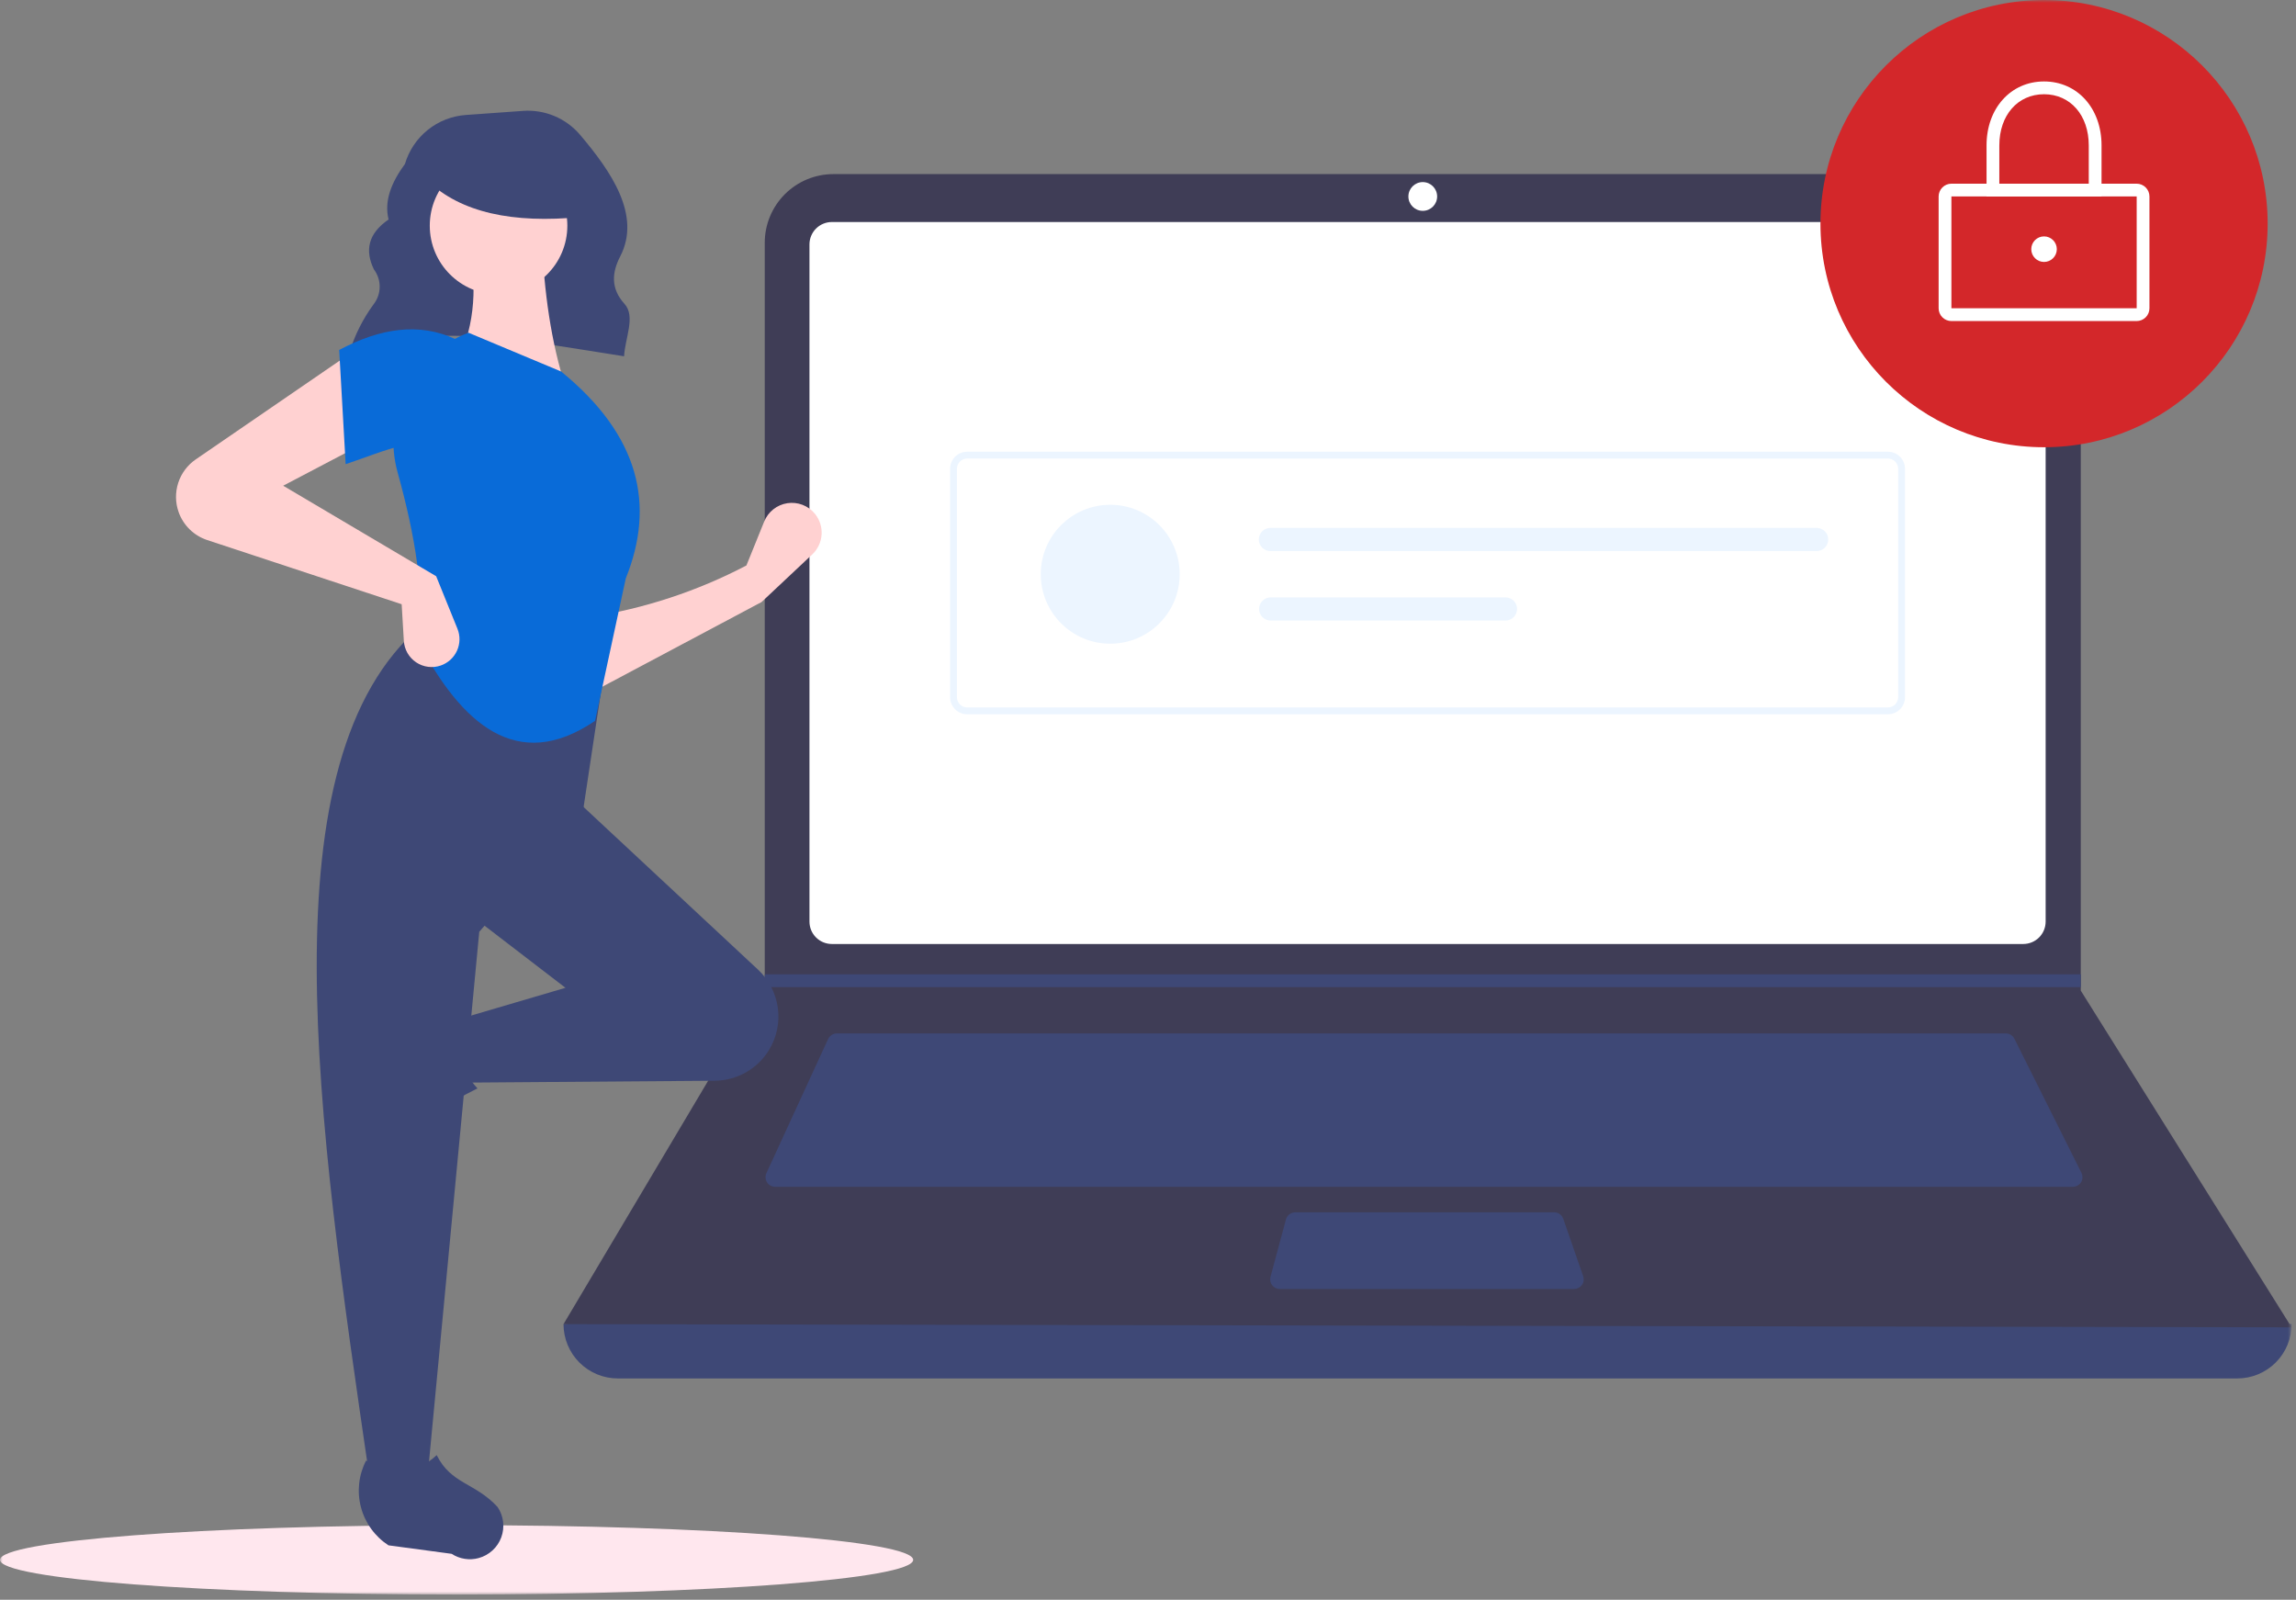
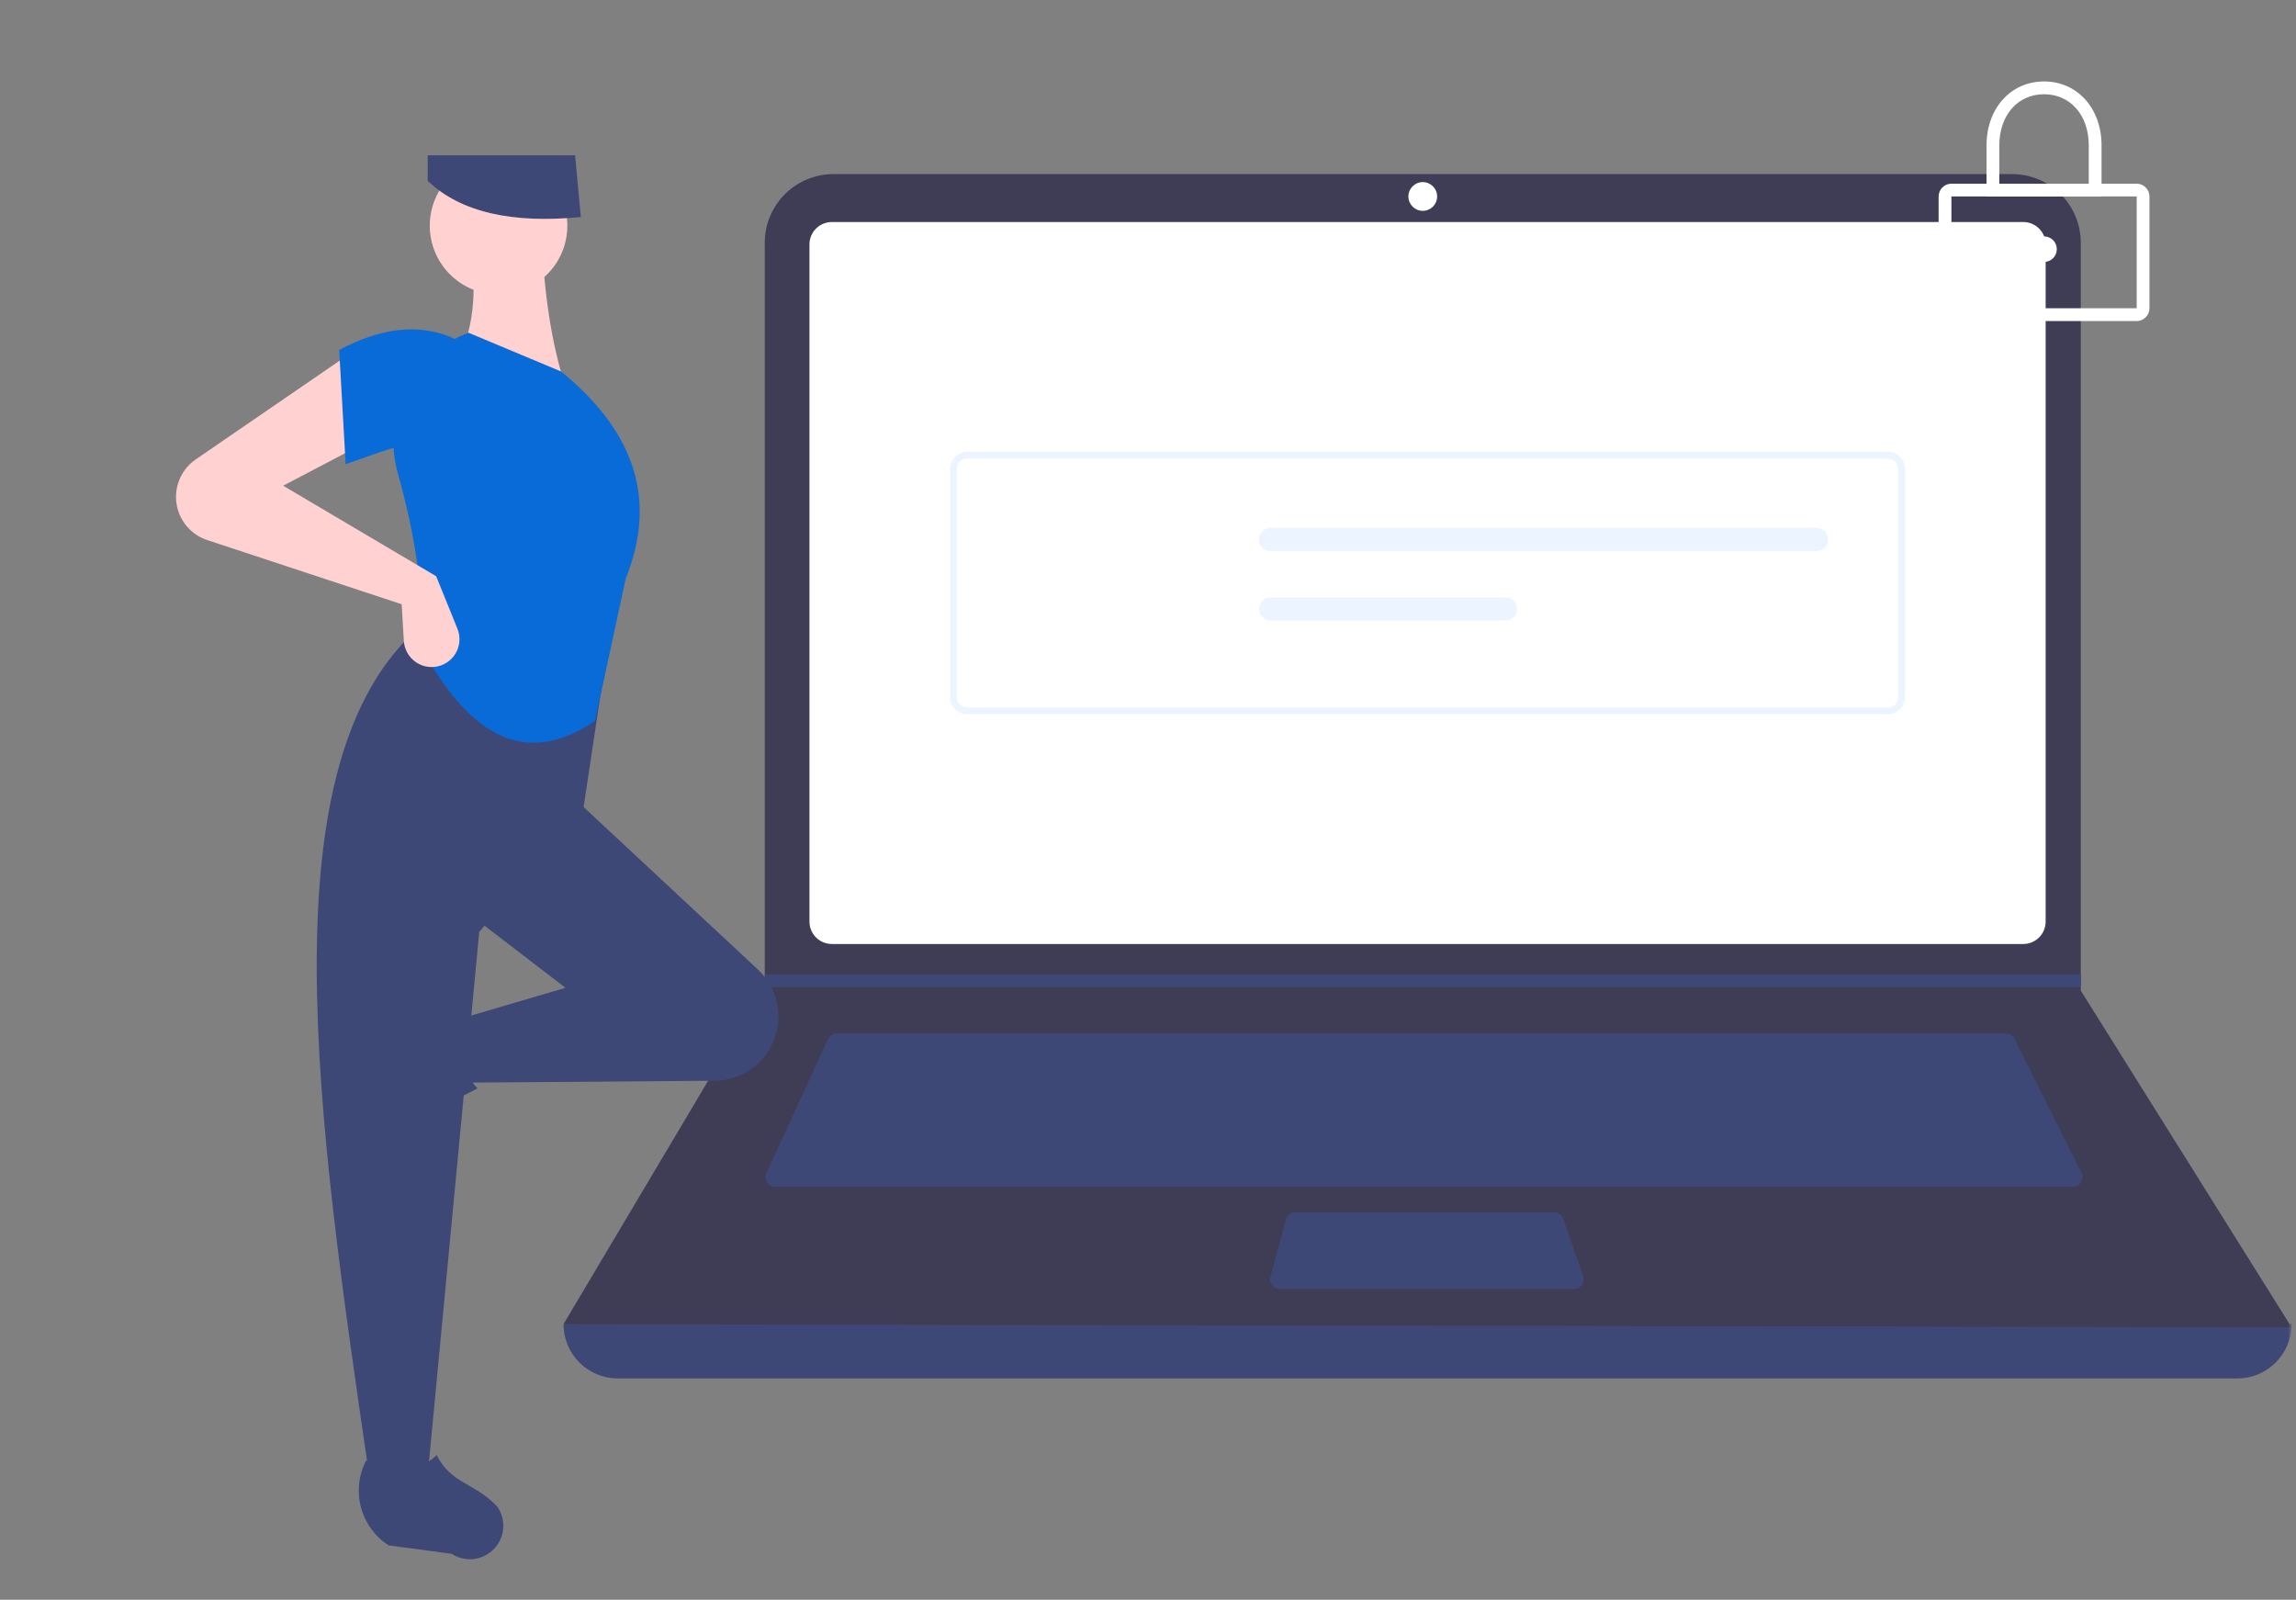
<svg xmlns="http://www.w3.org/2000/svg" width="422" height="294" viewBox="0 0 422 294" fill="none">
  <rect x="0" y="0" width="422" height="294" fill="#808080" stroke="none" />
  <mask id="mask0_0_279" style="mask-type:luminance" maskUnits="userSpaceOnUse" x="0" y="0" width="422" height="294">
    <path d="M421.191 0H0V293.045H421.191V0Z" fill="white" />
  </mask>
  <g mask="url(#mask0_0_279)">
-     <path d="M83.92 293.046C130.268 293.046 167.84 290.192 167.84 286.672C167.84 283.152 130.268 280.298 83.92 280.298C37.572 280.298 0 283.152 0 286.672C0 290.192 37.572 293.046 83.92 293.046Z" fill="#FFE7EE" />
-     <path d="M64.146 65.021C78.746 58.809 96.941 62.745 114.705 65.477C114.87 62.169 116.874 58.143 114.775 55.835C112.225 53.035 112.46 50.085 113.994 47.122C117.918 39.545 112.294 31.483 106.62 24.78C105.34 23.273 103.723 22.09 101.9 21.325C100.077 20.561 98.099 20.237 96.127 20.38L85.612 21.131C83.053 21.314 80.612 22.274 78.613 23.882C76.615 25.491 75.155 27.671 74.43 30.131C71.919 33.546 70.575 36.951 71.421 40.339C67.66 42.909 67.028 46.011 68.721 49.509C69.421 50.438 69.794 51.572 69.783 52.735C69.771 53.898 69.375 55.025 68.656 55.939C66.708 58.596 65.217 61.559 64.242 64.706L64.146 65.021Z" fill="#3E4876" />
    <path d="M411.211 253.332H113.553C112.242 253.332 110.944 253.074 109.733 252.572C108.522 252.07 107.421 251.335 106.494 250.407C105.567 249.48 104.832 248.38 104.331 247.168C103.83 245.957 103.572 244.659 103.572 243.348C211.473 230.808 317.347 230.808 421.192 243.348C421.192 244.659 420.935 245.957 420.433 247.168C419.932 248.38 419.197 249.48 418.27 250.407C417.343 251.335 416.242 252.07 415.031 252.572C413.82 253.074 412.522 253.332 411.211 253.332Z" fill="#3E4876" />
    <path d="M421.192 243.938L103.572 243.351L140.383 181.412L140.559 181.118V44.613C140.559 41.268 141.888 38.059 144.253 35.693C146.618 33.327 149.827 31.998 153.172 31.997H369.826C371.483 31.997 373.124 32.323 374.655 32.957C376.186 33.591 377.577 34.521 378.748 35.693C379.92 36.864 380.849 38.255 381.483 39.786C382.117 41.317 382.443 42.958 382.443 44.615V182.058L421.192 243.938Z" fill="#3F3D56" />
    <path d="M152.887 40.804C151.797 40.805 150.753 41.239 149.982 42.009C149.212 42.78 148.778 43.825 148.777 44.914V169.378C148.778 170.468 149.212 171.513 149.982 172.283C150.753 173.054 151.797 173.487 152.887 173.488H371.875C372.965 173.487 374.009 173.053 374.78 172.283C375.55 171.513 375.984 170.468 375.985 169.378V44.913C375.984 43.824 375.551 42.779 374.78 42.008C374.01 41.238 372.965 40.804 371.875 40.803L152.887 40.804Z" fill="white" />
    <path d="M153.805 189.926C153.468 189.926 153.139 190.023 152.855 190.205C152.572 190.386 152.346 190.645 152.205 190.951L140.862 215.608C140.738 215.876 140.683 216.172 140.704 216.467C140.724 216.762 140.818 217.047 140.977 217.296C141.137 217.545 141.356 217.75 141.616 217.892C141.875 218.034 142.166 218.108 142.462 218.108H380.995C381.295 218.108 381.59 218.031 381.853 217.885C382.115 217.739 382.335 217.528 382.493 217.272C382.651 217.017 382.741 216.726 382.754 216.426C382.768 216.126 382.704 215.827 382.57 215.559L370.241 190.901C370.096 190.607 369.871 190.361 369.593 190.189C369.314 190.017 368.993 189.926 368.666 189.927L153.805 189.926Z" fill="#3E4876" />
    <path d="M261.501 38.749C262.96 38.749 264.143 37.566 264.143 36.107C264.143 34.648 262.96 33.465 261.501 33.465C260.042 33.465 258.859 34.648 258.859 36.107C258.859 37.566 260.042 38.749 261.501 38.749Z" fill="white" />
    <path d="M238.056 222.804C237.669 222.804 237.294 222.932 236.986 223.167C236.679 223.401 236.458 223.731 236.356 224.104L233.511 234.672C233.441 234.933 233.431 235.206 233.484 235.472C233.536 235.737 233.649 235.986 233.814 236.201C233.978 236.415 234.189 236.589 234.432 236.709C234.674 236.828 234.941 236.891 235.211 236.891H289.322C289.603 236.891 289.88 236.824 290.129 236.695C290.379 236.566 290.594 236.38 290.757 236.151C290.92 235.922 291.026 235.658 291.065 235.38C291.105 235.102 291.078 234.818 290.986 234.553L287.322 223.985C287.202 223.639 286.978 223.339 286.679 223.127C286.381 222.914 286.024 222.8 285.658 222.8L238.056 222.804Z" fill="#3E4876" />
    <path d="M382.443 179.065V181.413H140.383L140.565 181.12V179.065H382.443Z" fill="#3E4876" />
-     <path d="M375.692 82.194C398.389 82.194 416.789 63.794 416.789 41.097C416.789 18.4 398.389 0 375.692 0C352.995 0 334.595 18.4 334.595 41.097C334.595 63.794 352.995 82.194 375.692 82.194Z" fill="#D3272A" />
    <path d="M392.717 59.004H358.665C358.042 59.003 357.445 58.756 357.005 58.316C356.565 57.875 356.317 57.278 356.316 56.656V36.107C356.317 35.484 356.564 34.888 357.005 34.447C357.445 34.007 358.041 33.76 358.664 33.759H392.716C393.338 33.76 393.935 34.007 394.375 34.447C394.815 34.888 395.063 35.484 395.064 36.107V56.655C395.063 57.277 394.816 57.874 394.376 58.315C393.936 58.755 393.339 59.003 392.717 59.004ZM358.665 36.104V56.652H392.718V36.104H358.665Z" fill="white" />
    <path d="M386.258 36.106H365.123V26.712C365.123 19.912 369.568 14.97 375.691 14.97C381.814 14.97 386.259 19.908 386.259 26.712L386.258 36.106ZM367.471 33.758H383.91V26.713C383.91 21.182 380.53 17.319 375.691 17.319C370.852 17.319 367.472 21.182 367.472 26.713L367.471 33.758Z" fill="white" />
    <path d="M375.691 48.141C376.988 48.141 378.039 47.09 378.039 45.793C378.039 44.496 376.988 43.445 375.691 43.445C374.394 43.445 373.343 44.496 373.343 45.793C373.343 47.09 374.394 48.141 375.691 48.141Z" fill="white" />
    <path d="M347.002 131.27H177.76C176.929 131.269 176.133 130.938 175.545 130.351C174.958 129.763 174.627 128.967 174.626 128.136V86.154C174.627 85.323 174.958 84.527 175.545 83.939C176.133 83.352 176.929 83.021 177.76 83.02H347.002C347.833 83.021 348.629 83.352 349.217 83.939C349.804 84.527 350.135 85.323 350.136 86.154V128.136C350.135 128.967 349.804 129.763 349.217 130.351C348.629 130.938 347.833 131.269 347.002 131.27ZM177.761 84.27C177.263 84.271 176.785 84.469 176.432 84.822C176.08 85.174 175.882 85.652 175.881 86.15V128.131C175.882 128.629 176.08 129.107 176.432 129.46C176.785 129.812 177.263 130.01 177.761 130.011H347.002C347.5 130.01 347.978 129.812 348.33 129.46C348.683 129.107 348.881 128.629 348.882 128.131V86.154C348.881 85.656 348.683 85.178 348.33 84.826C347.978 84.473 347.5 84.275 347.002 84.274L177.761 84.27Z" fill="#ECF5FF" />
-     <path d="M204.058 118.302C211.109 118.302 216.825 112.586 216.825 105.535C216.825 98.484 211.109 92.768 204.058 92.768C197.007 92.768 191.291 98.484 191.291 105.535C191.291 112.586 197.007 118.302 204.058 118.302Z" fill="#ECF5FF" />
    <path d="M233.543 97.018C233.26 97.012 232.978 97.062 232.715 97.167C232.451 97.271 232.211 97.427 232.009 97.625C231.806 97.823 231.645 98.059 231.535 98.321C231.425 98.582 231.369 98.862 231.369 99.146C231.369 99.429 231.425 99.709 231.535 99.971C231.645 100.232 231.806 100.468 232.009 100.667C232.211 100.865 232.451 101.02 232.715 101.125C232.978 101.229 233.26 101.279 233.543 101.273H333.852C334.135 101.279 334.417 101.229 334.68 101.125C334.944 101.02 335.184 100.865 335.386 100.667C335.589 100.468 335.75 100.232 335.86 99.971C335.97 99.709 336.026 99.429 336.026 99.146C336.026 98.862 335.97 98.582 335.86 98.321C335.75 98.059 335.589 97.823 335.386 97.625C335.184 97.427 334.944 97.271 334.68 97.167C334.417 97.062 334.135 97.012 333.852 97.018H233.543Z" fill="#ECF5FF" />
    <path d="M233.543 109.79C233.264 109.79 232.987 109.845 232.729 109.952C232.47 110.059 232.236 110.216 232.038 110.413C231.841 110.611 231.684 110.845 231.577 111.104C231.47 111.362 231.415 111.639 231.415 111.918C231.415 112.197 231.47 112.474 231.577 112.732C231.684 112.991 231.841 113.225 232.038 113.423C232.236 113.62 232.47 113.777 232.729 113.884C232.987 113.991 233.264 114.046 233.543 114.046H276.706C277.27 114.046 277.812 113.822 278.211 113.423C278.61 113.024 278.834 112.482 278.834 111.918C278.834 111.354 278.61 110.812 278.211 110.413C277.812 110.014 277.27 109.79 276.706 109.79H233.543Z" fill="#ECF5FF" />
-     <path d="M139.966 110.65L108.68 127.283L108.28 113.422C118.374 111.87 128.142 108.66 137.189 103.922L140.461 95.838C140.818 94.957 141.397 94.184 142.143 93.595C142.888 93.006 143.774 92.621 144.714 92.477C145.653 92.334 146.613 92.437 147.501 92.777C148.388 93.117 149.172 93.682 149.775 94.416C150.658 95.49 151.099 96.86 151.009 98.247C150.92 99.635 150.306 100.936 149.293 101.888L139.966 110.65Z" fill="#FFD1D1" />
    <path d="M63.523 206.682C63.295 205.845 63.246 204.969 63.381 204.112C63.515 203.255 63.829 202.436 64.303 201.709L71.176 191.162C72.802 188.667 75.296 186.865 78.175 186.105C81.054 185.346 84.112 185.683 86.757 187.051C83.869 191.968 84.271 196.281 87.757 200.029C82.349 202.668 77.35 206.075 72.916 210.144C72.107 210.696 71.177 211.046 70.205 211.166C69.233 211.285 68.247 211.171 67.328 210.833C66.409 210.494 65.584 209.94 64.922 209.218C64.26 208.496 63.781 207.627 63.523 206.682Z" fill="#3E4876" />
    <path d="M141.392 192.893C140.352 194.626 138.884 196.063 137.129 197.066C135.374 198.068 133.39 198.603 131.369 198.618L85.712 198.964L83.732 187.48L103.932 181.54L86.903 168.471L105.516 146.69L139.323 178.199C141.298 180.041 142.582 182.505 142.958 185.18C143.335 187.854 142.782 190.577 141.392 192.893Z" fill="#3E4876" />
    <path d="M78.583 271.435H67.891C58.291 205.628 48.518 139.635 77.391 115.007L111.449 120.551L107.093 149.46L88.087 171.243L78.583 271.435Z" fill="#3E4876" />
    <path d="M87.982 286.342C87.145 286.57 86.269 286.619 85.412 286.484C84.555 286.35 83.736 286.036 83.009 285.562L71.399 284.002C68.904 282.376 67.102 279.882 66.342 277.003C65.583 274.124 65.92 271.065 67.288 268.42C72.205 271.308 76.518 270.905 80.265 267.42C82.913 272.767 87.276 272.441 91.444 276.946C91.996 277.755 92.347 278.685 92.466 279.657C92.586 280.629 92.472 281.616 92.133 282.535C91.795 283.454 91.241 284.279 90.519 284.941C89.797 285.603 88.927 286.082 87.982 286.34V286.342Z" fill="#3E4876" />
    <path d="M103.929 71.049L84.129 66.297C87.418 59.565 87.688 52.075 86.109 44.12L99.574 43.72C99.994 53.616 101.27 62.859 103.929 71.049Z" fill="#FFD1D1" />
    <path d="M109.37 132.475C94.956 142.297 84.77 132.811 76.999 118.175C78.079 109.219 76.33 98.501 73.092 86.856C71.652 81.719 72.189 76.23 74.599 71.47C77.009 66.711 81.115 63.028 86.108 61.148L103.137 68.276C117.596 80.062 120.443 92.829 115.018 106.294L109.37 132.475Z" fill="#096BD8" />
    <path d="M67.89 80.949L52.049 89.266L80.166 105.899L84.078 115.549C84.339 116.193 84.467 116.884 84.452 117.579C84.438 118.273 84.282 118.958 83.994 119.591C83.706 120.224 83.293 120.791 82.779 121.259C82.264 121.726 81.66 122.084 81.003 122.311C80.256 122.569 79.46 122.65 78.676 122.548C77.893 122.447 77.144 122.165 76.487 121.725C75.83 121.286 75.285 120.7 74.892 120.015C74.5 119.329 74.272 118.562 74.225 117.773L73.825 111.047L38.088 99.254C36.884 98.857 35.786 98.191 34.877 97.306C33.969 96.422 33.274 95.342 32.844 94.149C32.218 92.41 32.186 90.513 32.753 88.754C33.321 86.995 34.455 85.473 35.979 84.428L64.716 64.713L67.89 80.949Z" fill="#FFD1D1" />
    <path d="M83.731 82.531C77.124 79.631 71.117 82.781 63.531 85.303L62.343 64.314C69.872 60.301 77.051 59.214 83.728 62.334L83.731 82.531Z" fill="#096BD8" />
    <path d="M91.634 54.12C98.616 54.12 104.276 48.46 104.276 41.478C104.276 34.496 98.616 28.836 91.634 28.836C84.652 28.836 78.992 34.496 78.992 41.478C78.992 48.46 84.652 54.12 91.634 54.12Z" fill="#FFD1D1" />
    <path d="M106.758 39.883C94.241 41.109 84.703 39.062 78.608 33.233V28.539H105.696L106.758 39.883Z" fill="#3E4876" />
  </g>
</svg>